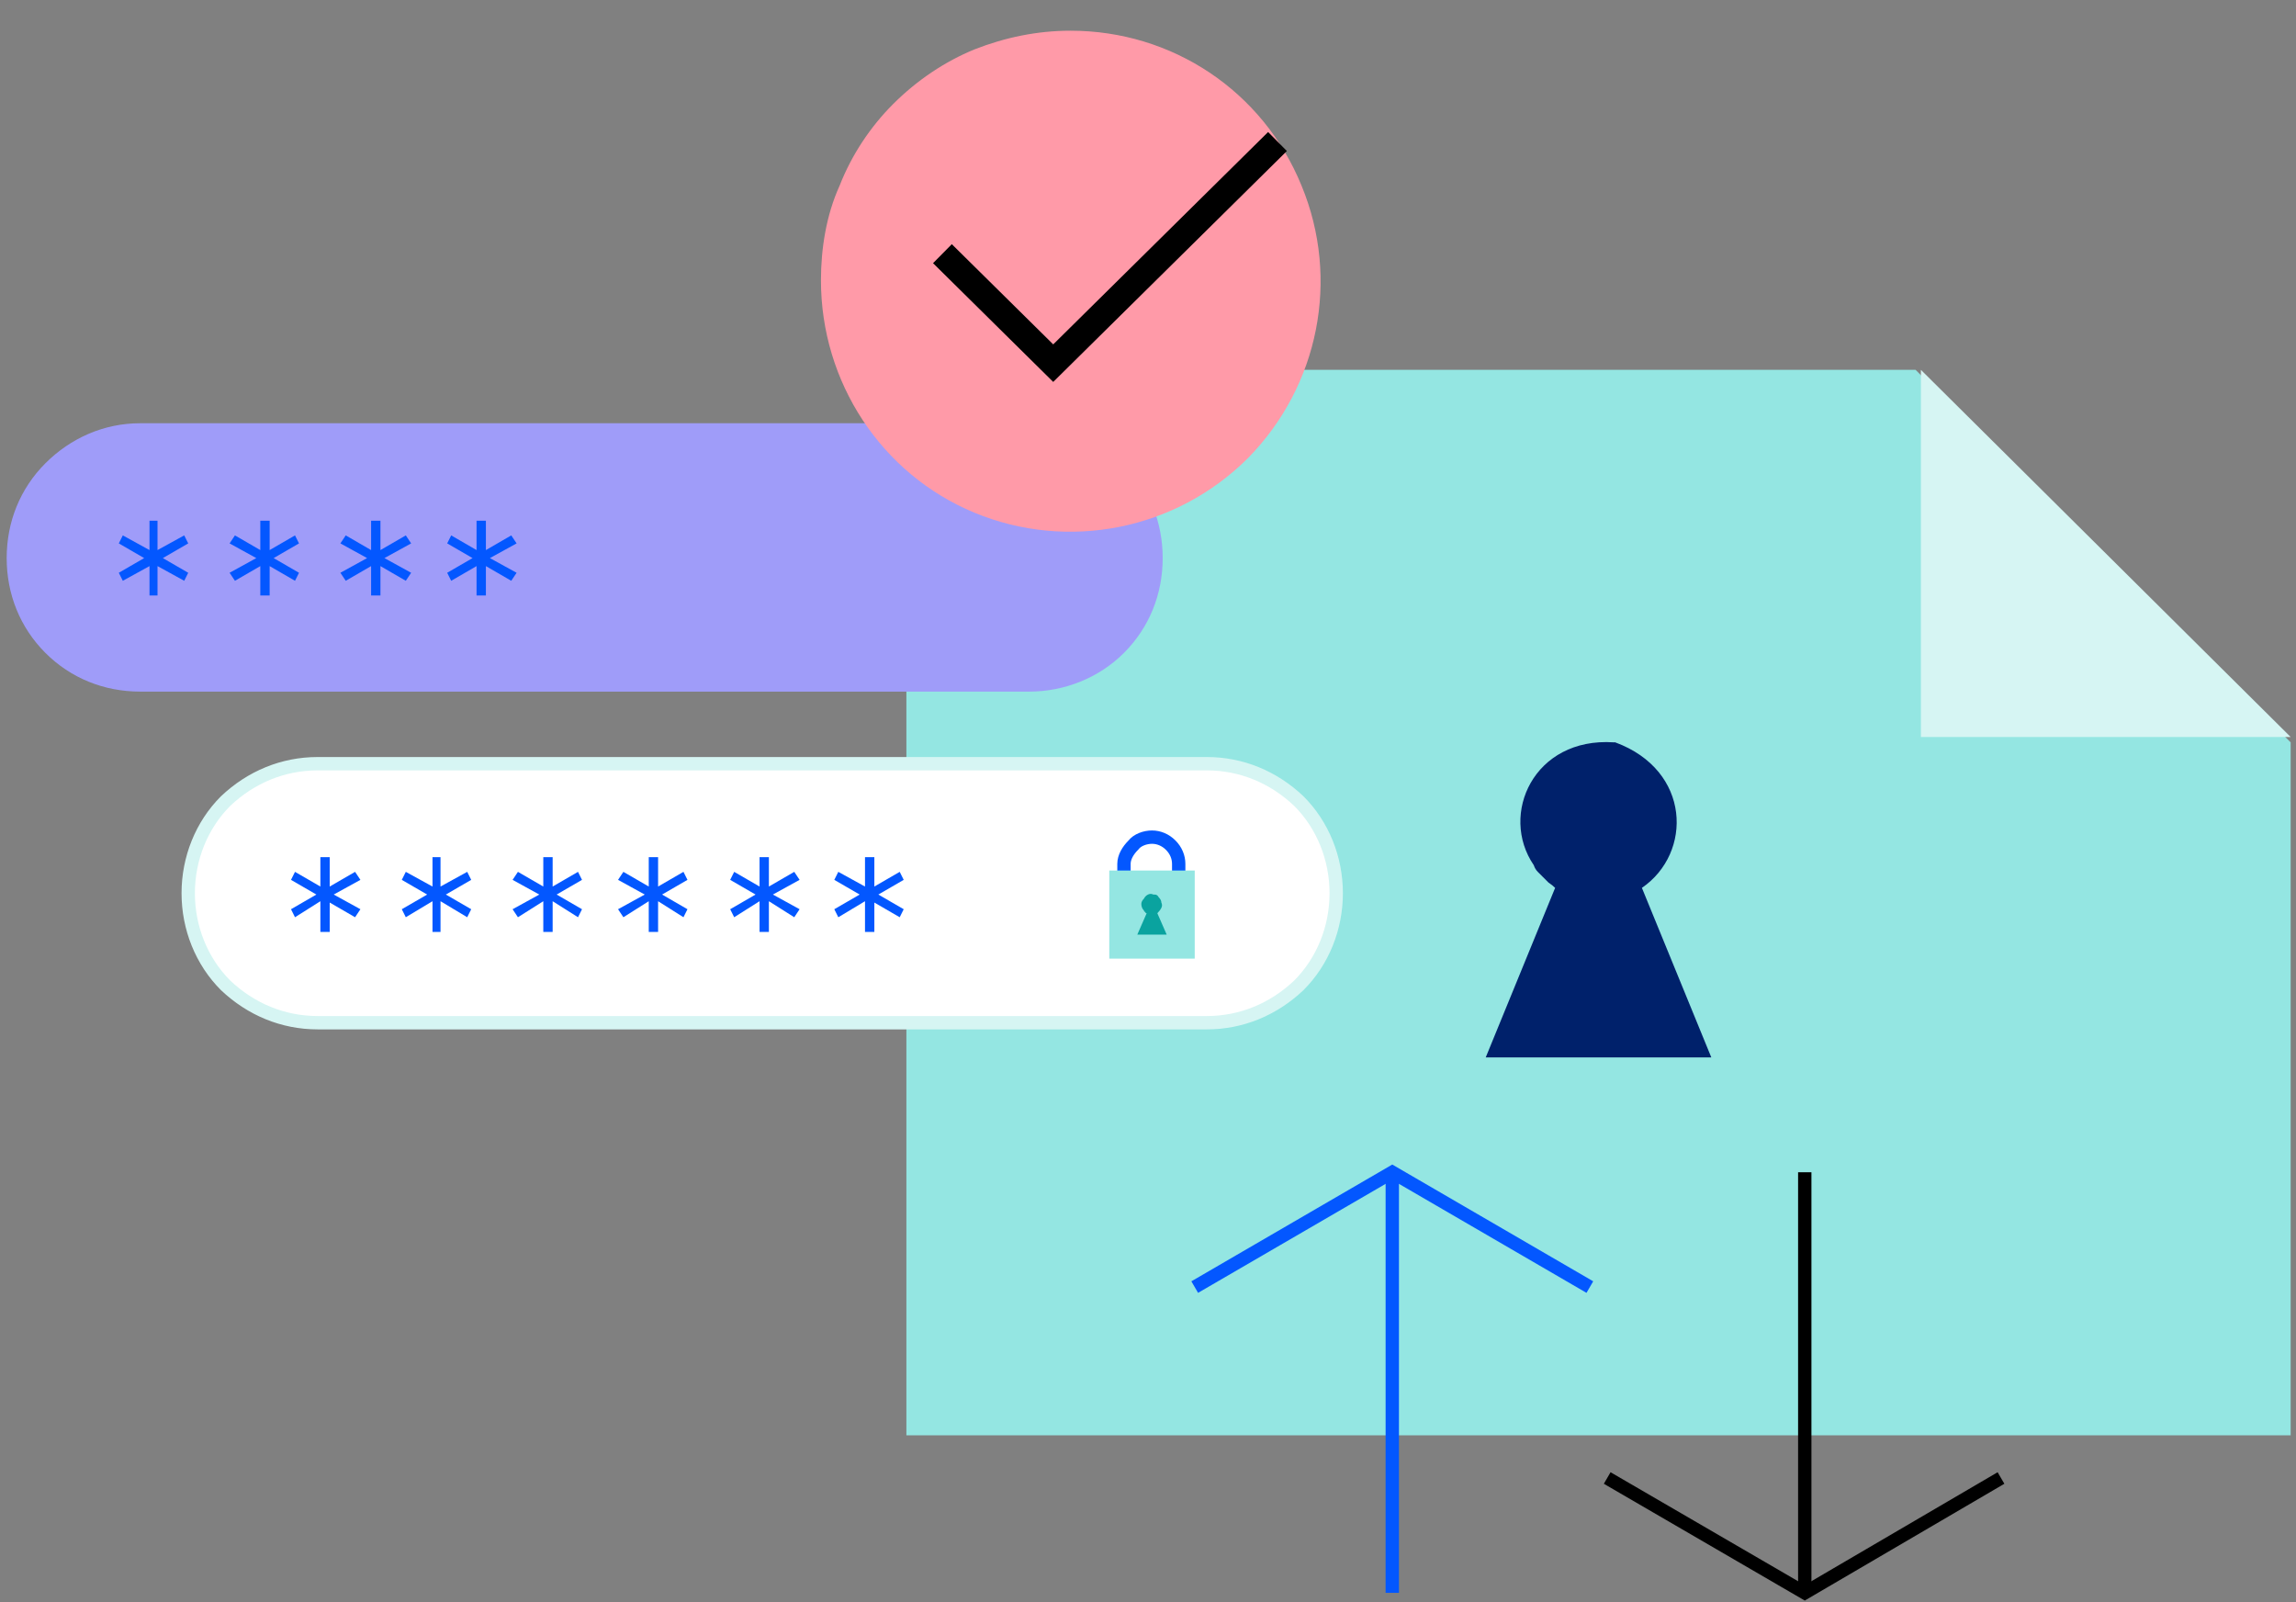
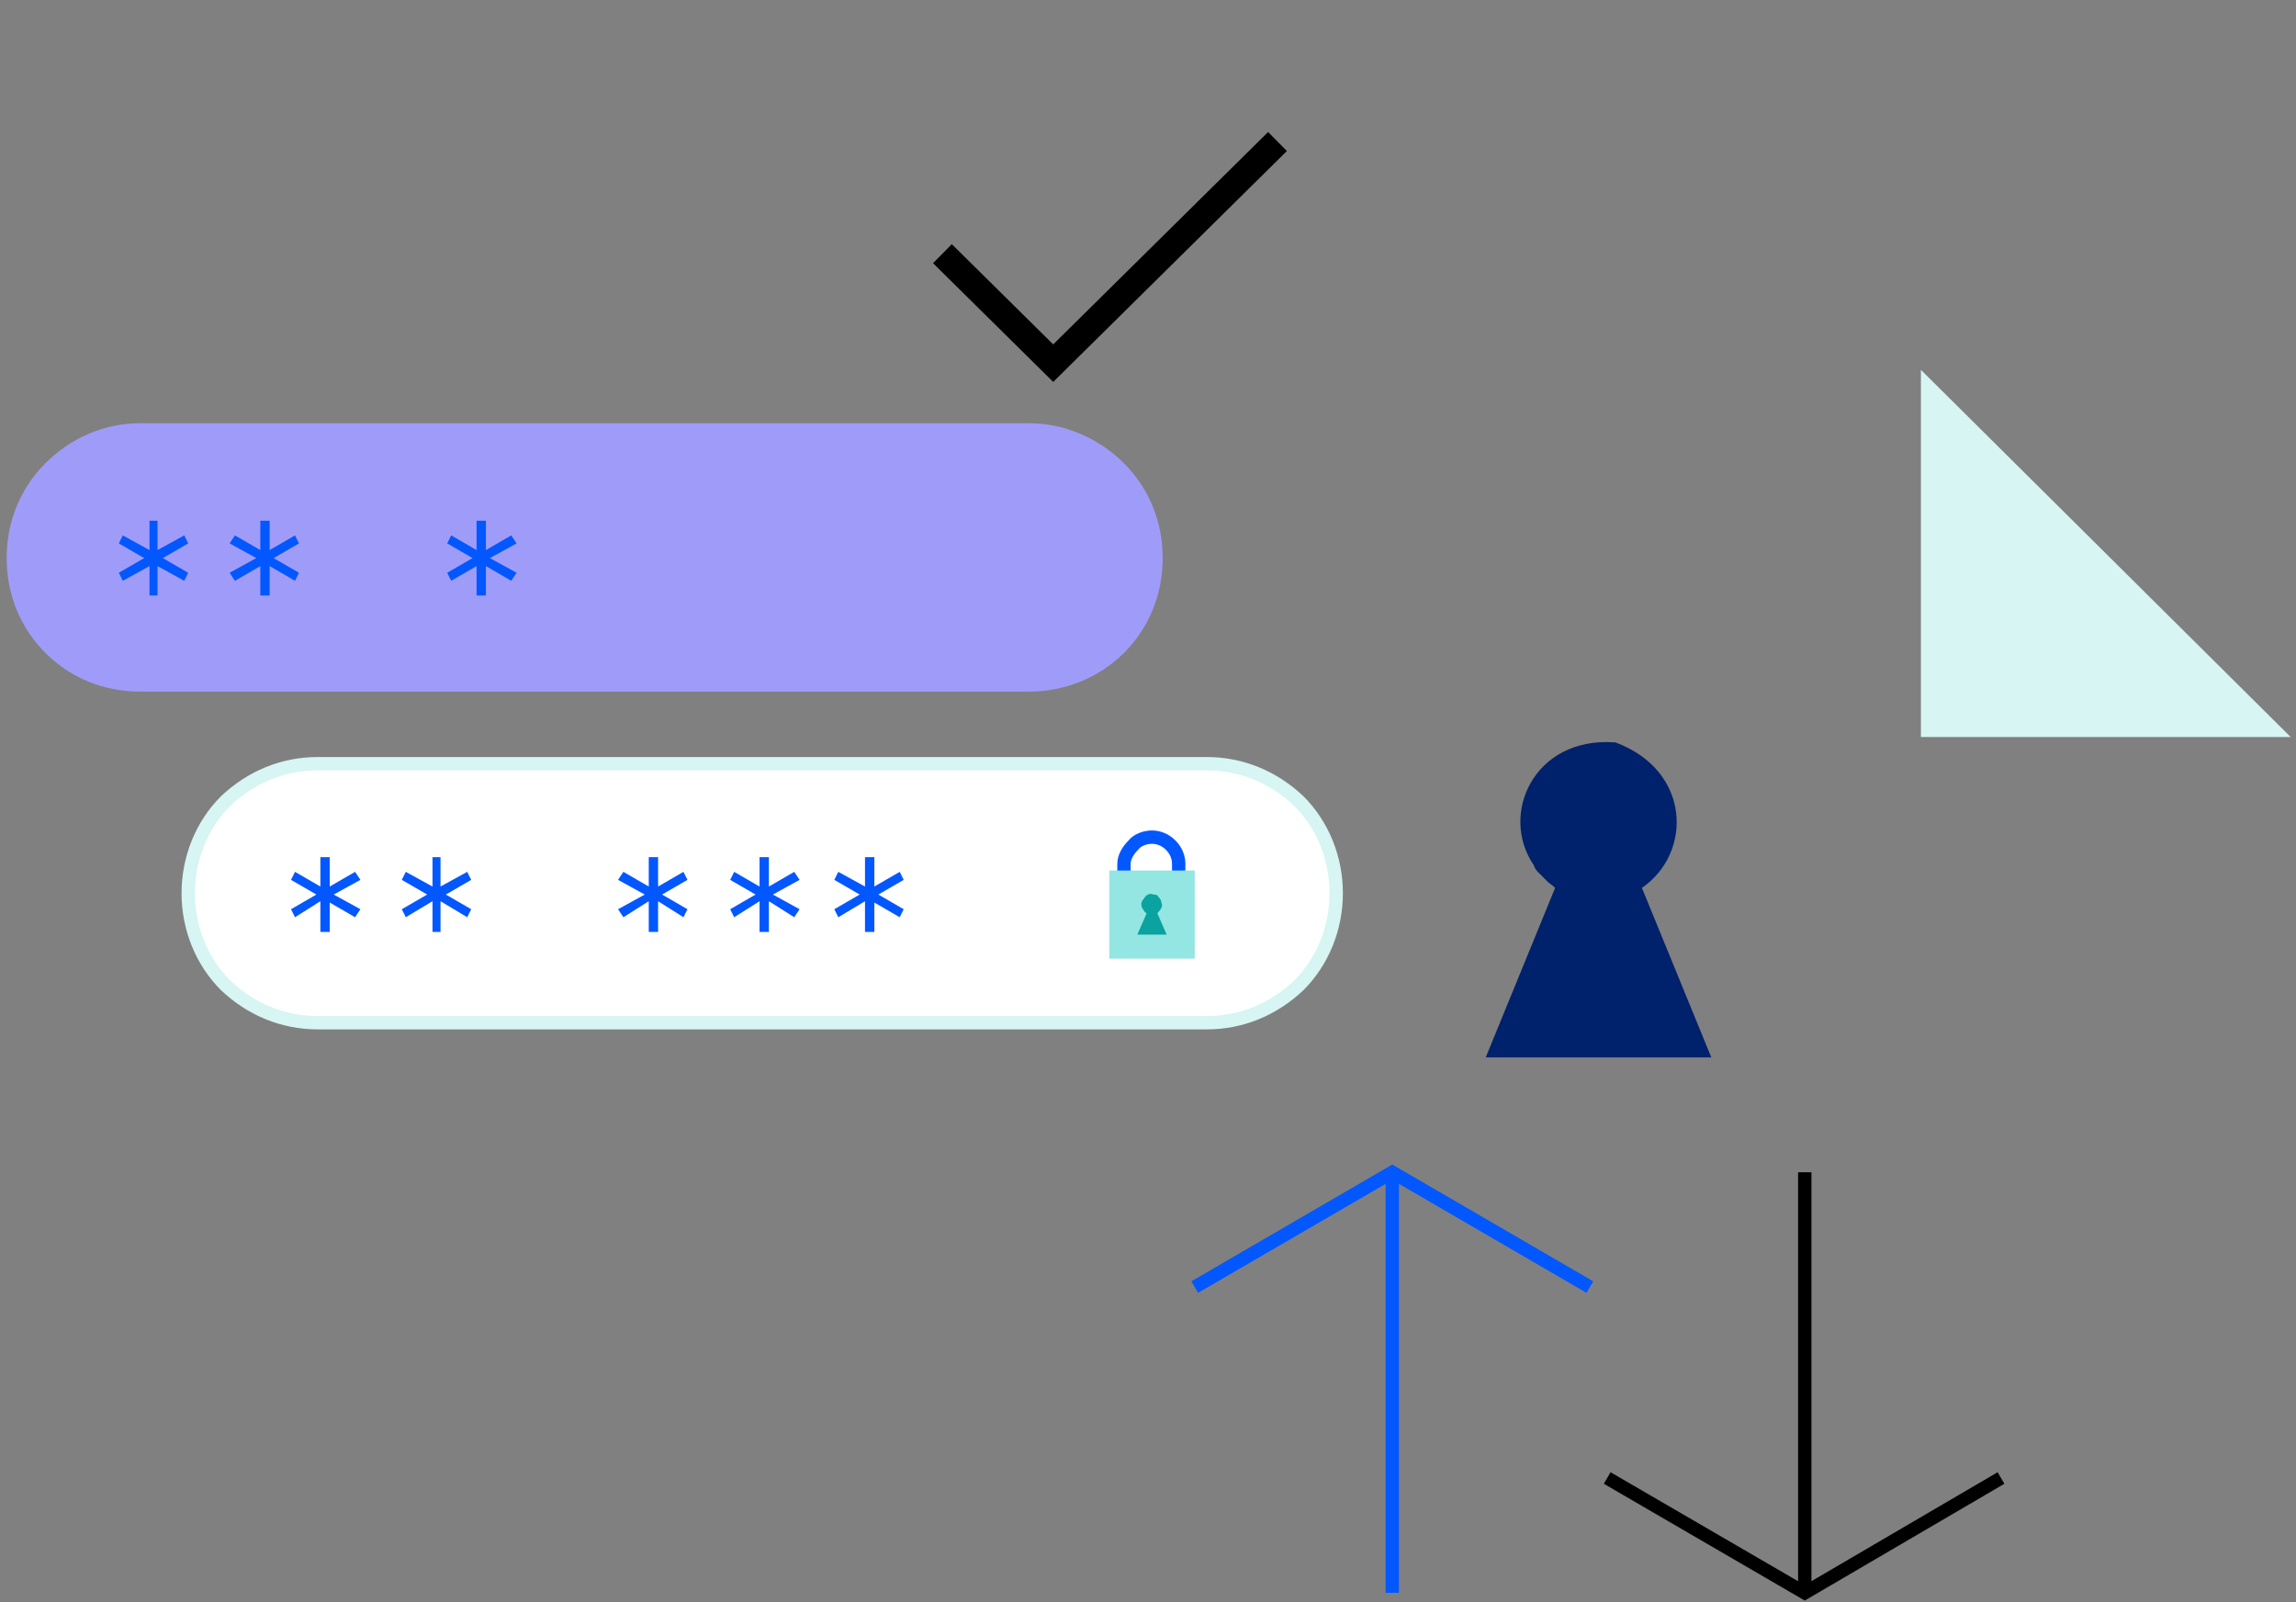
<svg xmlns="http://www.w3.org/2000/svg" version="1.2" viewBox="0 0 172 120" width="172" height="120">
  <rect x="0" y="0" width="172" height="120" fill="#808080" stroke="none" />
  <style>.a{fill:none}.b{fill:#94e6e2}.c{fill:#d6f5f3}.d{fill:none;stroke:#0357ff}.e{fill:none;stroke:#000}.f{fill:#00216b}.g{fill:#9f9cf9}.h{fill:#0357ff}.i{fill:#ff9aa8}.j{fill:none;stroke:#000;stroke-width:2}.k{fill:#fff}.l{fill:none;stroke:#d6f5f3}.m{fill:#0aa39f}</style>
-   <path class="a" d="m0 0h170v120h-170z" />
-   <path class="b" d="m67.9 27.7v79.8h103.7v-51.9l-28.1-27.9z" />
-   <path class="c" d="m143.9 55.2h27.7l-27.7-27.5z" />
+   <path class="c" d="m143.9 55.2h27.7l-27.7-27.5" />
  <path class="d" d="m104.3 119.3v-31.5" />
  <path class="d" d="m89.5 96.4l14.8-8.6 14.8 8.6" />
  <path class="e" d="m135.2 87.8v31.5" />
  <path class="e" d="m149.9 110.7l-14.7 8.6-14.8-8.6" />
  <path class="f" d="m128.2 79.2l-5.2-12.7c3.8-2.6 3.7-8.8-2-10.9q0 0 0 0 0 0 0 0 0 0-0.1 0 0 0 0 0c-6-0.4-8.6 5.4-6 9.2q0.1 0.3 0.3 0.5 0.2 0.2 0.4 0.4 0.2 0.2 0.4 0.4 0.3 0.2 0.5 0.4l-5.2 12.7z" />
  <path class="g" d="m10.5 31.7h66.6c2.6 0 5.2 1.1 7.1 3 1.9 1.9 2.9 4.4 2.9 7.1 0 2.7-1 5.2-2.9 7.1-1.9 1.9-4.5 2.9-7.1 2.9h-66.6c-2.7 0-5.2-1-7.1-2.9-1.9-1.9-2.9-4.4-2.9-7.1 0-2.7 1-5.2 2.9-7.1 1.9-1.9 4.4-3 7.1-3z" />
  <path class="h" d="m8.9 40.7l0.3-0.6 2 1.1v-2.2h0.6v2.2l2-1.1 0.3 0.6-1.9 1.1 1.9 1.1-0.3 0.6-2-1.1v2.2h-0.6v-2.2l-2 1.1-0.3-0.6 1.9-1.1z" />
  <path class="h" d="m17.2 40.7l0.4-0.6 1.9 1.1v-2.2h0.7v2.2l1.9-1.1 0.3 0.6-1.9 1.1 1.9 1.1-0.3 0.6-1.9-1.1v2.2h-0.7v-2.2l-1.9 1.1-0.4-0.6 2-1.1z" />
-   <path class="h" d="m25.5 40.7l0.4-0.6 1.9 1.1v-2.2h0.7v2.2l1.9-1.1 0.4 0.6-2 1.1 2 1.1-0.4 0.6-1.9-1.1v2.2h-0.7v-2.2l-1.9 1.1-0.4-0.6 2-1.1z" />
  <path class="h" d="m33.5 40.7l0.3-0.6 1.9 1.1v-2.2h0.7v2.2l1.9-1.1 0.4 0.6-2 1.1 2 1.1-0.4 0.6-1.9-1.1v2.2h-0.7v-2.2l-1.9 1.1-0.3-0.6 1.9-1.1z" />
-   <path class="i" d="m80.2 2.3c7.6 0 14.4 4.5 17.3 11.6 2.9 7 1.3 15-4 20.4-5.4 5.4-13.5 7-20.5 4.1-7-2.9-11.5-9.8-11.5-17.4 0-2.4 0.4-4.9 1.4-7.1 0.9-2.3 2.3-4.4 4-6.1 1.8-1.8 3.9-3.2 6.1-4.1 2.3-0.9 4.7-1.4 7.2-1.4z" />
  <path class="j" d="m95.7 10.6l-16.8 16.6-8.3-8.2" />
  <path class="k" d="m23.8 56.9h66.6c2.6 0 5.2 1 7.1 2.9 1.9 1.9 2.9 4.4 2.9 7.1 0 2.7-1 5.2-2.9 7.1-1.9 1.9-4.5 3-7.1 3h-66.6c-2.7 0-5.2-1.1-7.1-3-1.9-1.9-2.9-4.4-2.9-7.1 0-2.7 1-5.2 2.9-7.1 1.9-1.9 4.4-2.9 7.1-2.9z" />
  <path fill-rule="evenodd" class="l" d="m23.8 57.2h66.6c2.6 0 5 1 6.9 2.8 1.8 1.8 2.8 4.3 2.8 6.9 0 2.6-1 5.1-2.8 6.9-1.9 1.8-4.3 2.8-6.9 2.8h-66.6c-2.6 0-5-1-6.9-2.8-1.8-1.8-2.8-4.3-2.8-6.9 0-2.6 1-5.1 2.8-6.9 1.9-1.8 4.3-2.8 6.9-2.8z" />
  <path class="d" d="m84.2 65.8v-1.1c0-0.5 0.3-1 0.7-1.4 0.3-0.4 0.9-0.6 1.4-0.6 0.5 0 1 0.2 1.4 0.6 0.4 0.4 0.6 0.9 0.6 1.4v1.1" />
  <path class="b" d="m83.1 65.2h6.4v6.6h-6.4z" />
  <path class="m" d="m87.4 70l-0.7-1.6q0.2-0.2 0.3-0.4 0.1-0.2 0-0.4 0-0.2-0.2-0.4-0.1-0.2-0.3-0.2h-0.1q-0.2-0.1-0.4 0-0.2 0.1-0.3 0.3-0.2 0.2-0.2 0.4 0 0.3 0.2 0.5 0 0 0 0 0 0.1 0.1 0.1 0 0 0 0 0 0.1 0.1 0.1l-0.7 1.6z" />
  <path class="h" d="m21.8 65.9l0.3-0.6 1.9 1.1v-2.2h0.7v2.2l1.9-1.1 0.4 0.6-2 1.1 2 1.1-0.4 0.6-1.9-1.1v2.2h-0.7v-2.3l-1.9 1.2-0.3-0.6 1.9-1.1z" />
  <path class="h" d="m30.1 65.9l0.3-0.6 2 1.1v-2.2h0.6v2.2l2-1.1 0.3 0.6-1.9 1.1 1.9 1.1-0.3 0.6-2-1.2v2.3h-0.6v-2.3l-2 1.2-0.3-0.6 1.9-1.1z" />
-   <path class="h" d="m38.4 65.9l0.4-0.6 1.9 1.1v-2.2h0.7v2.2l1.9-1.1 0.3 0.6-1.9 1.1 1.9 1.1-0.3 0.6-1.9-1.2v2.3h-0.7v-2.3l-1.9 1.2-0.4-0.6 2-1.1z" />
  <path class="h" d="m46.3 65.9l0.4-0.6 1.9 1.1v-2.2h0.7v2.2l1.9-1.1 0.3 0.6-1.9 1.1 1.9 1.1-0.3 0.6-1.9-1.2v2.3h-0.7v-2.3l-1.9 1.2-0.4-0.6 2-1.1z" />
  <path class="h" d="m54.7 65.9l0.3-0.6 1.9 1.1v-2.2h0.7v2.2l1.9-1.1 0.4 0.6-2 1.1 2 1.1-0.4 0.6-1.9-1.2v2.3h-0.7v-2.3l-1.9 1.2-0.3-0.6 1.9-1.1z" />
  <path class="h" d="m62.5 65.9l0.3-0.6 2 1.1v-2.2h0.7v2.2l1.9-1.1 0.3 0.6-1.9 1.1 1.9 1.1-0.3 0.6-1.9-1.1v2.2h-0.7v-2.3l-2 1.2-0.3-0.6 1.9-1.1z" />
</svg>